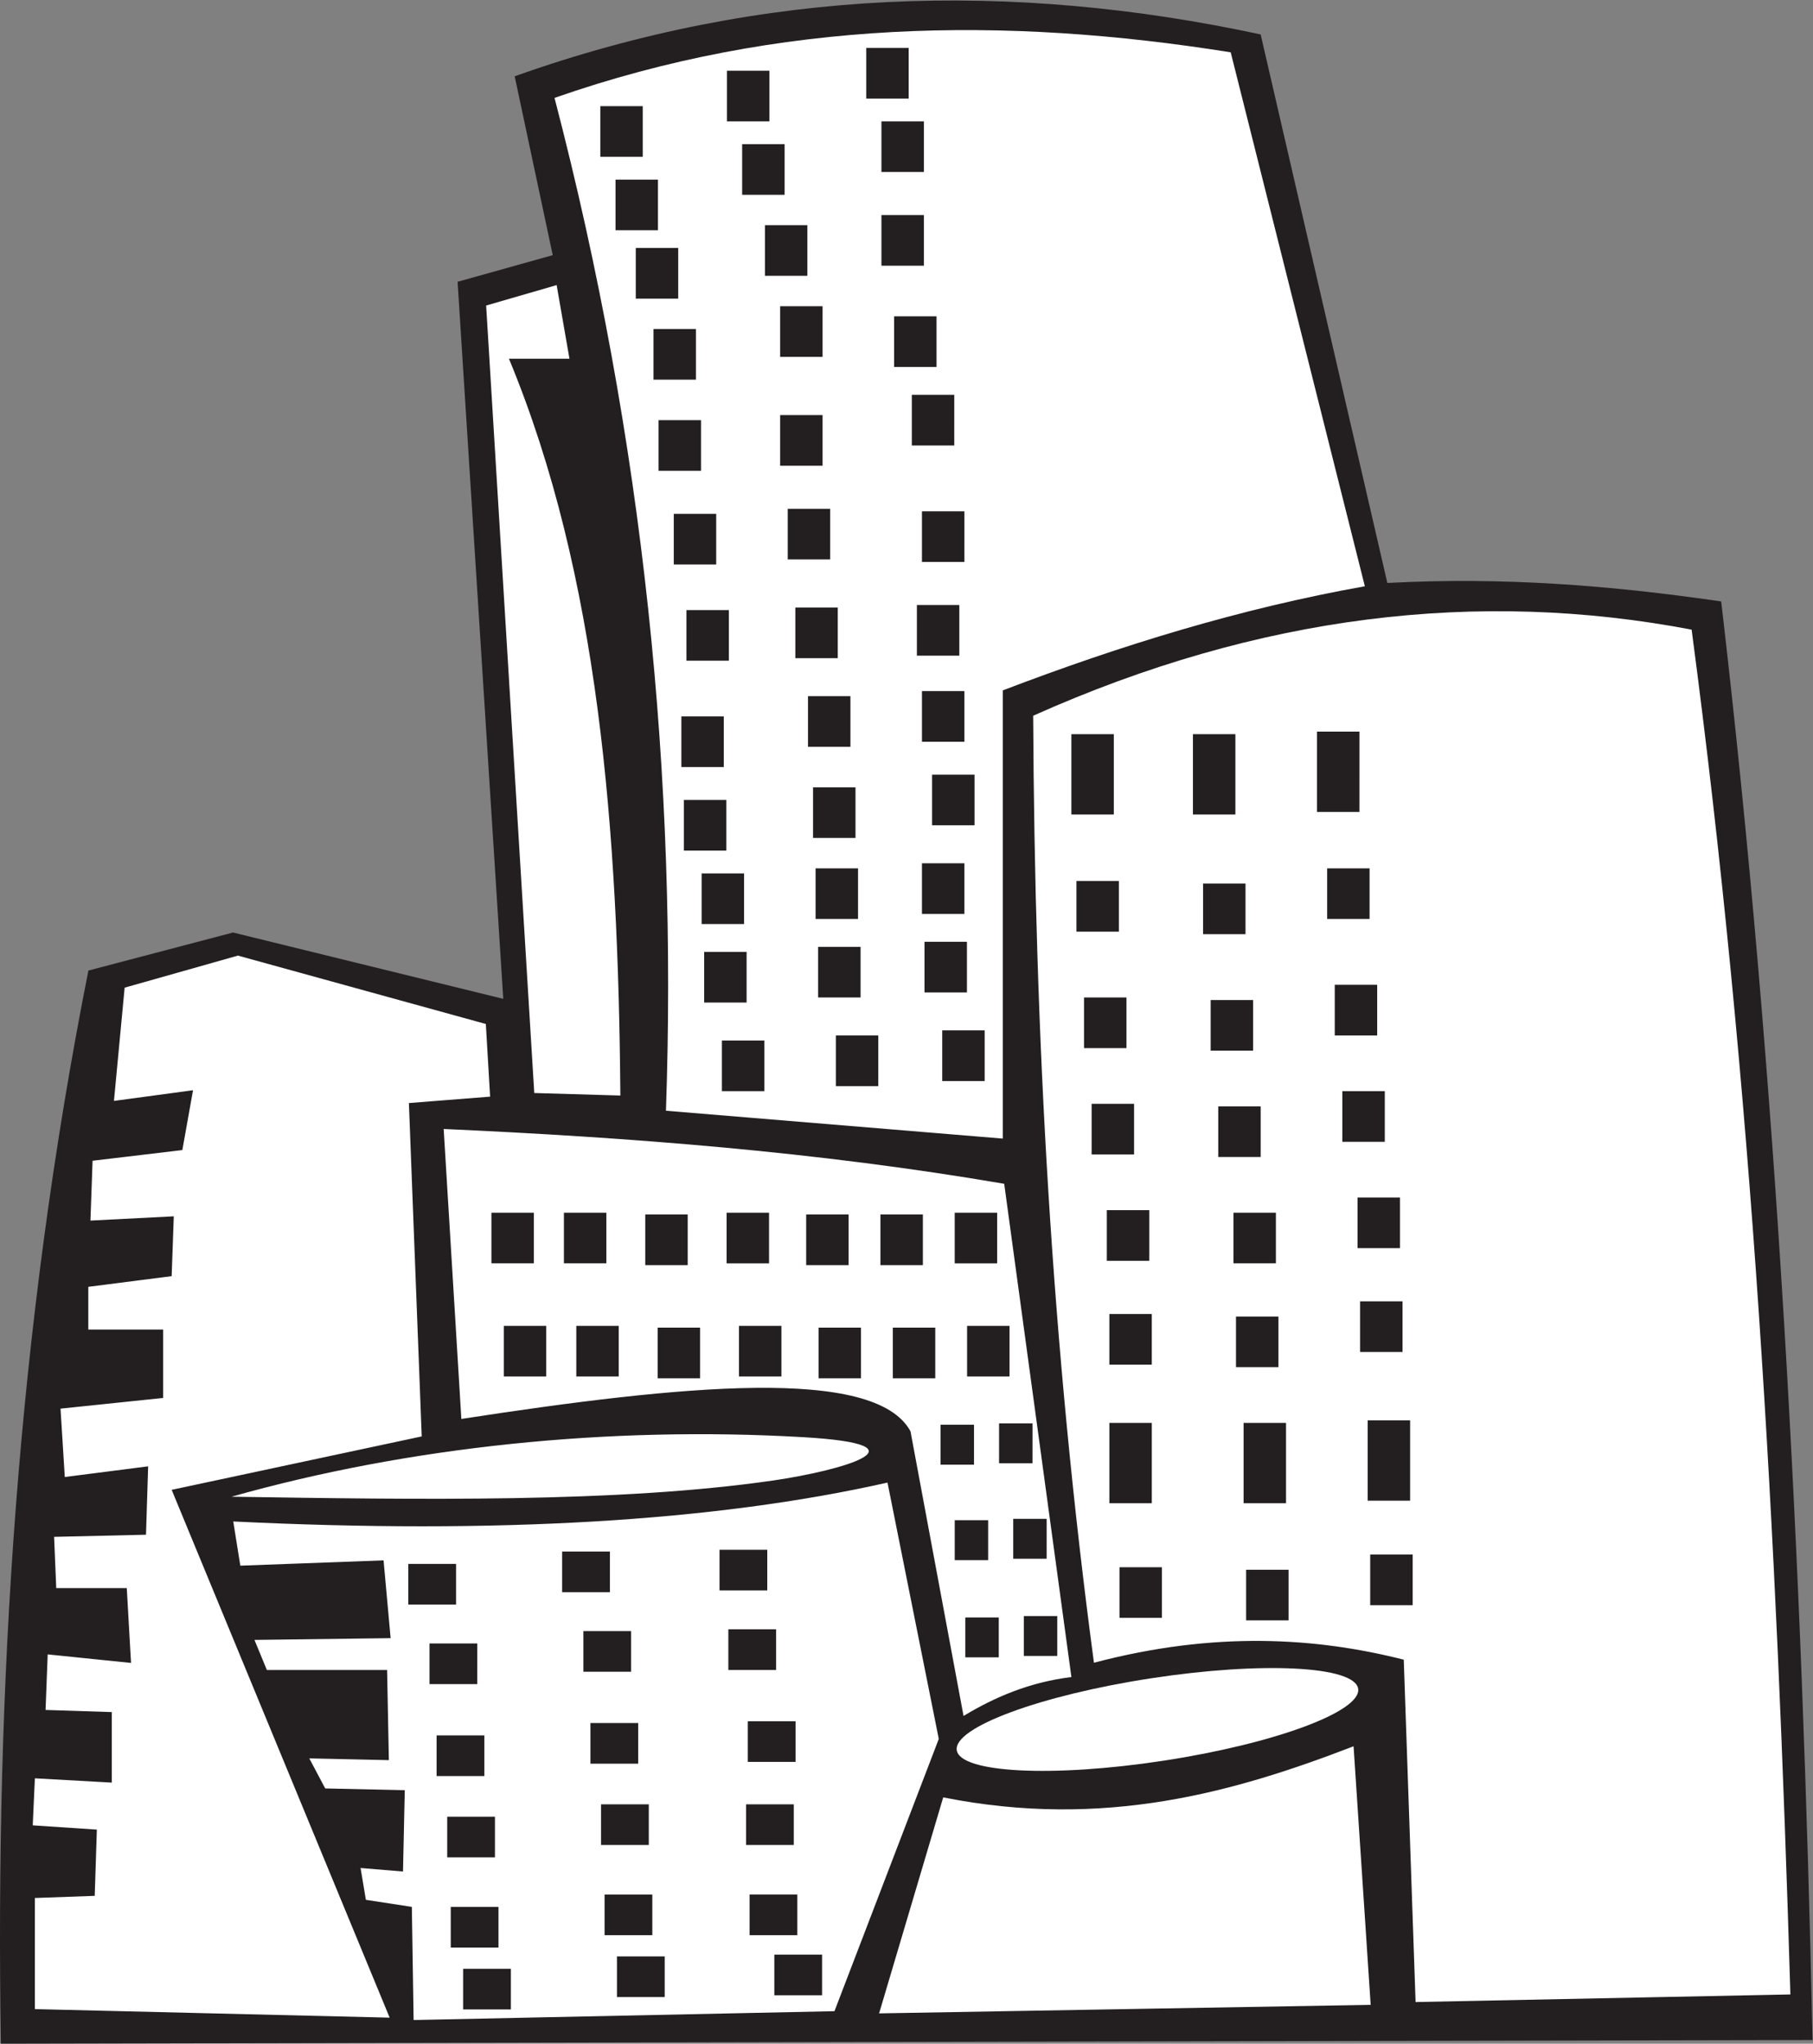
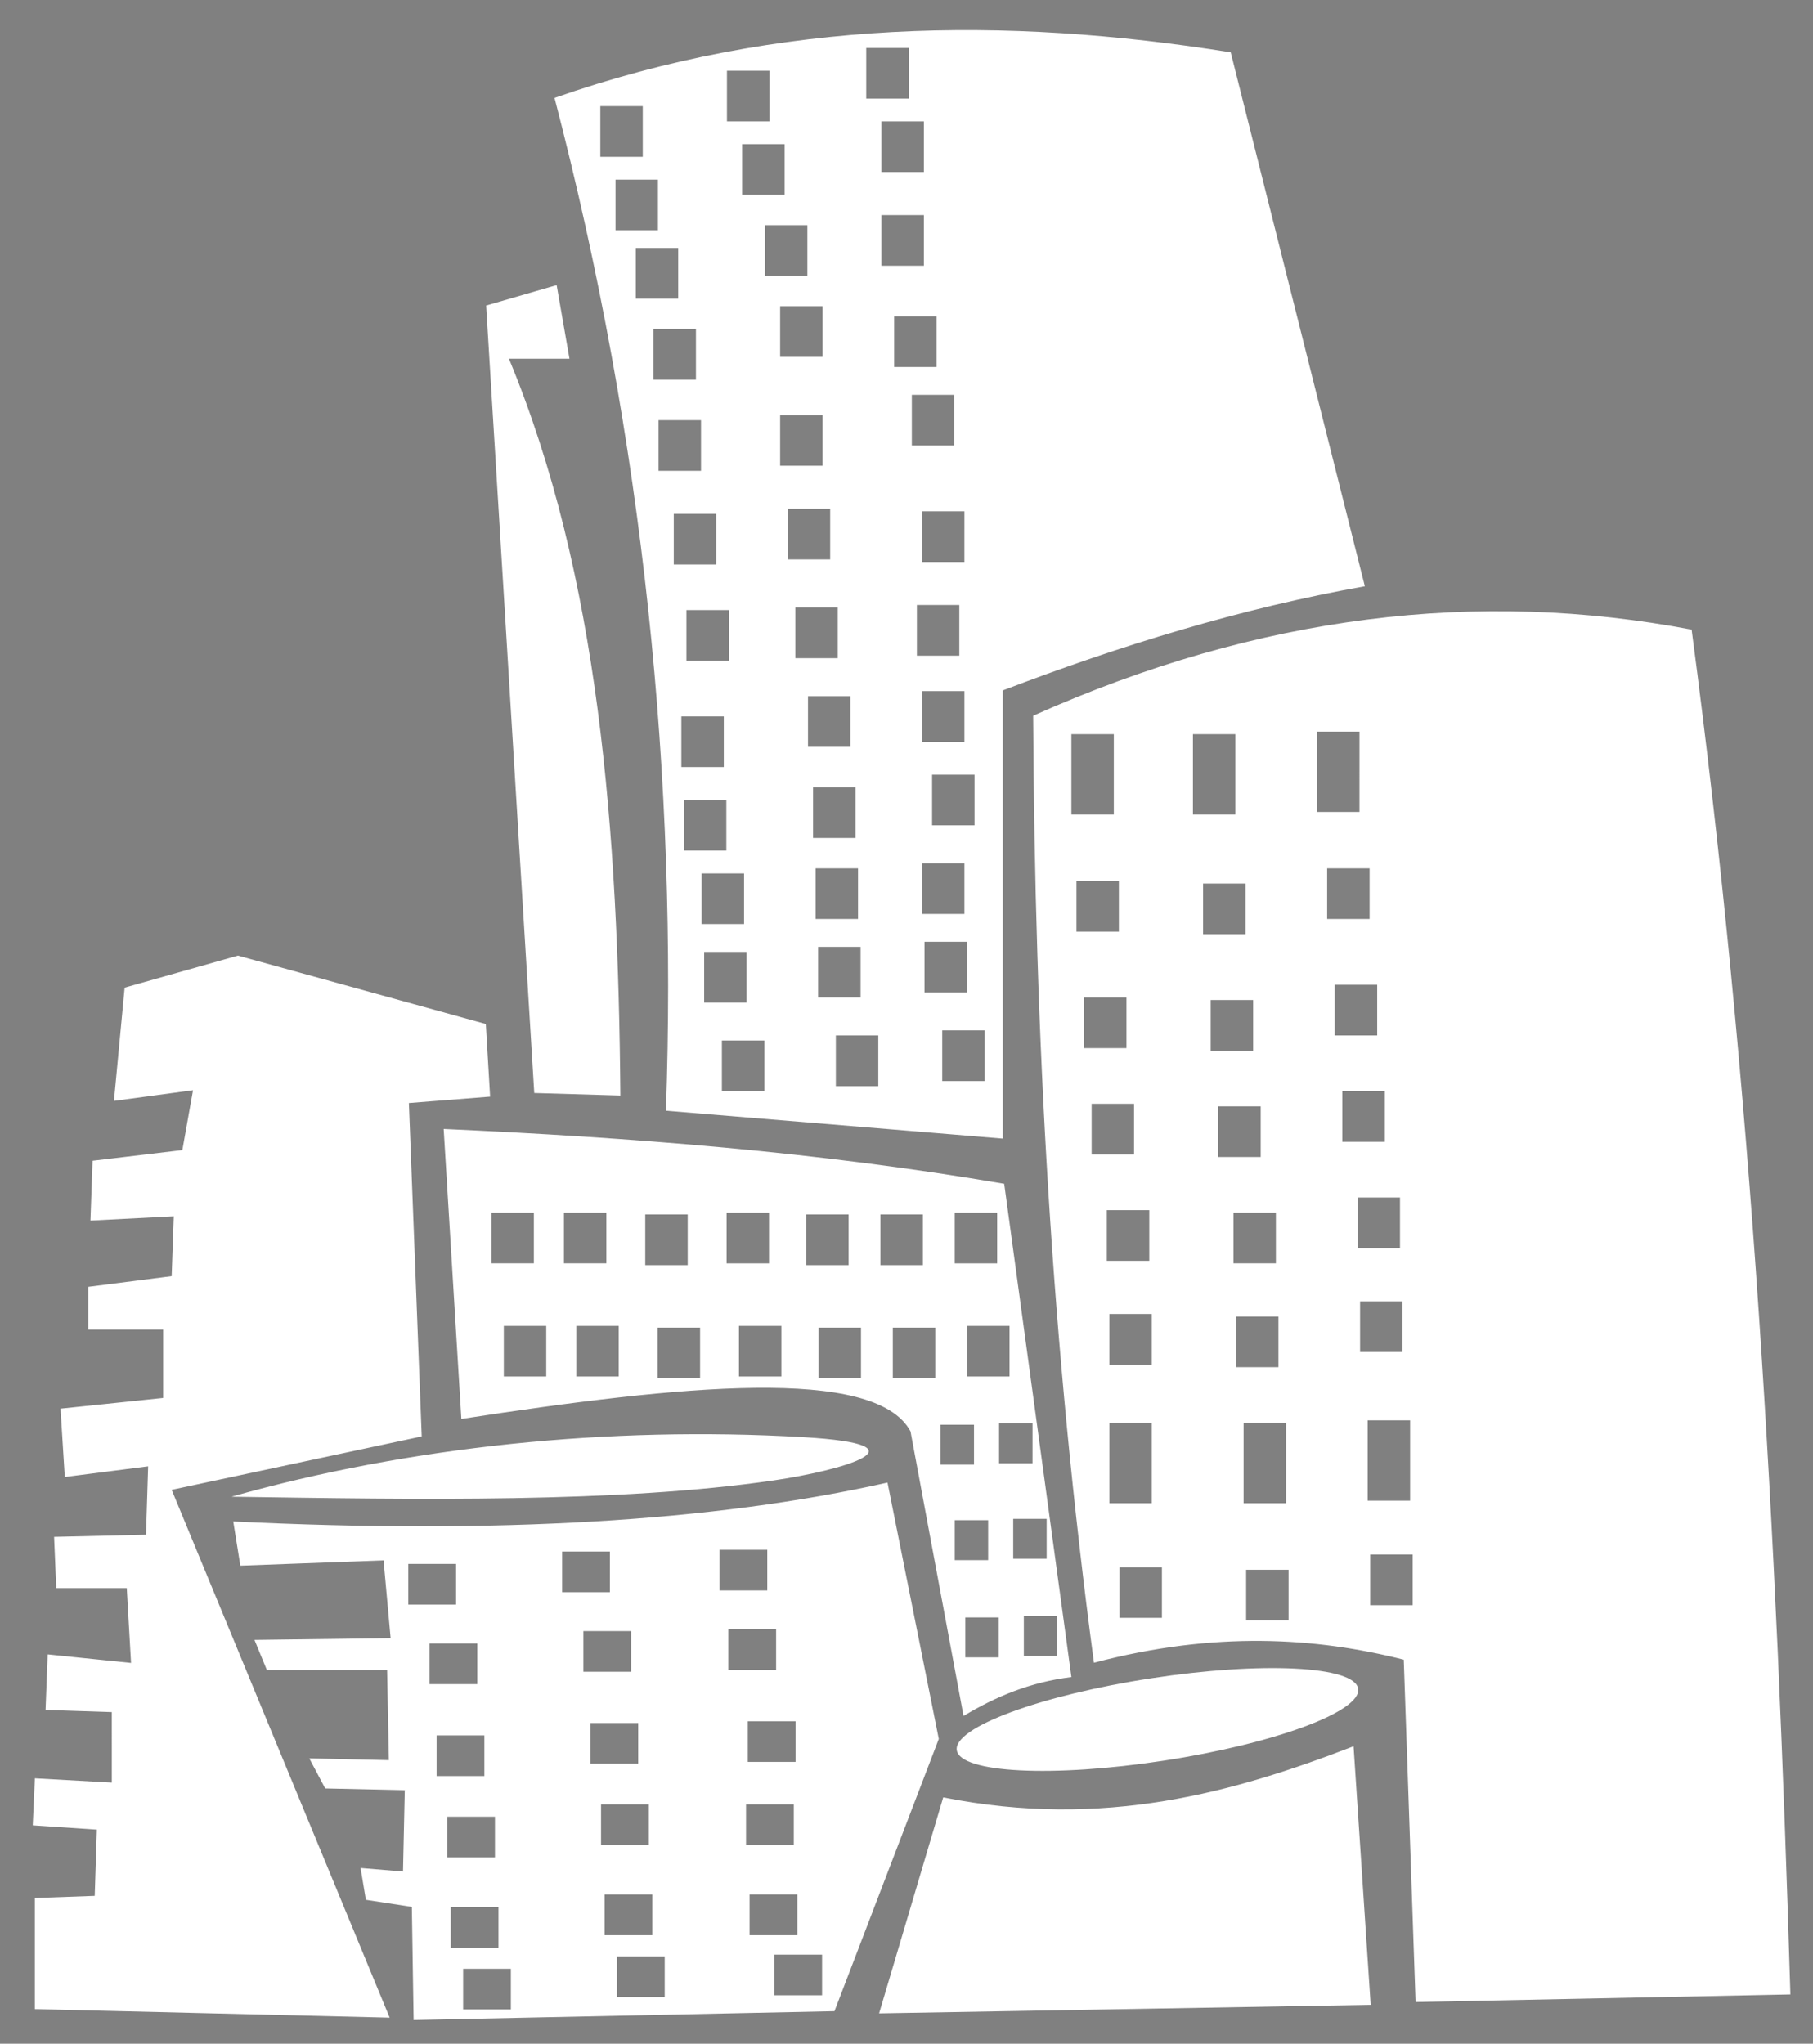
<svg xmlns="http://www.w3.org/2000/svg" viewBox="0 0 740.08 834.387" height="834.387" width="740.08" xml:space="preserve" id="svg2" version="1.1">
  <rect x="0" y="0" width="740.08" height="834.387" fill="#808080" stroke="none" />
  <defs id="defs6" />
  <g transform="matrix(1.333,0,0,-1.333,0,834.387)" id="g10">
    <g transform="scale(0.1)" id="g12">
-       <path id="path14" style="fill:#231f20;fill-opacity:1;fill-rule:evenodd;stroke:none" d="M 713.609,3403.36 270.703,3286.8 C 53.113,2191.2 -14.934,1095.61 2.641,0 L 5550.57,11.172 C 5519.61,1457.7 5442.92,2947.31 5270.84,4417.36 c -338.01,49.08 -665.59,75.39 -1022.33,56.6 L 3860.54,6154 c -761.48,163.7 -1522.95,143.21 -2284.43,-128.22 l 116.55,-547.79 -291.38,-81.59 139.87,-2196.25 -827.541,203.21 v 0" />
      <path id="path16" style="fill:#ffffff;fill-opacity:1;fill-rule:evenodd;stroke:none" d="m 708.891,1675.27 c 542.159,153.25 1155.019,216.71 1749.249,182.48 403.22,-23.22 112.73,-103.24 -89,-132.57 -477.36,-69.44 -1091.15,-58.56 -1660.249,-49.91 v 0 z M 3525.17,1119.16 c 339.45,52.04 623.25,37.74 633.95,-31.93 10.68,-69.65 -255.84,-168.335 -595.27,-220.375 -339.42,-52.031 -623.28,-37.714 -633.95,31.946 -10.67,69.656 255.83,168.319 595.27,220.359 v 0 z M 2692.07,92.812 2888.42,754.414 c 492.11,-98.144 892.64,15.945 1256.64,156.531 L 4197.43,118.984 2692.07,92.812 Z M 728.57,3332.61 381.688,3234.42 348.961,2887.54 591.117,2920.27 558.402,2737 283.5,2704.28 l -6.547,-183.26 255.254,13.09 -6.531,-183.26 -255.254,-32.73 v -130.91 h 229.07 v -209.44 l -314.164,-32.71 13.086,-209.44 255.254,32.71 -6.539,-209.44 -281.43,-6.55 6.547,-157.07 h 215.977 l 13.082,-229.08 -255.242,26.19 -6.547,-170.17 202.89,-6.56 V 799.668 L 106.785,812.766 100.254,668.777 296.598,655.676 290.051,452.781 106.785,446.25 V 105.906 L 1193.27,79.727 525.676,1696.35 1291.44,1859.97 1252.16,2881 l 248.72,19.63 -13.1,222.53 -759.21,209.45 z m 760.16,1991.07 215.88,62.57 39.28,-225.43 H 1558.54 C 1834.29,4495.79 1893.3,3714.04 1899.77,2904 l -263.69,7.75 -147.35,2411.93 z m 3691.58,-992.7 c -651.93,124.13 -1323.08,46.53 -2016.4,-263.68 4.72,-984.57 57.32,-1936.62 186.11,-2900.51 371.07,97.79 681.15,77.21 948.73,9.39 l 36.22,-1048.629 1147.8,23.269 c -42.28,1414.06 -115.23,2766.09 -302.46,4180.16 v 0 z M 2039.37,2857.46 c 35.06,1014.23 -66.08,2046.59 -341.24,3102.18 690.23,241.46 1380.48,249.79 2070.68,139.59 l 410.8,-1635.38 C 3799.02,4395.99 3431.39,4282.73 3070.83,4144.88 V 2772.15 l -1031.46,85.31 z m -626.55,-943.94 -54.14,888.06 c 572.16,-25.86 1144.37,-69.77 1716.53,-167.87 l 205.77,-1510.77 c -126.28,-15.43 -232.91,-60.34 -330.3,-119.13 l -162.44,871.82 c -109.38,200.6 -701.13,141.48 -1375.42,37.89 v 0 z m -676.863,-449.43 -21.66,135.38 c 804.293,-39.27 1473.613,-0.43 2003.523,119.12 L 2874.86,933.418 2555.38,99.519 1266.63,72.441 l -5.42,346.543 -140.79,21.68 -16.25,97.473 129.97,-10.832 5.41,249.074 -243.683,5.418 -48.734,92.07 243.687,-5.422 -5.43,276.155 H 817.18 l -37.91,92.06 416.95,5.42 -21.65,238.25 -438.613,-16.24 z M 2371.27,272.793 h 146.21 V 148.262 h -146.21 v 124.531 z m -481.95,-5.418 h 146.22 V 142.844 h -146.22 v 124.531 z m -471.07,-37.91 h 146.19 V 104.934 h -146.19 v 124.531 z m 877.2,227.449 h 146.21 V 332.375 h -146.21 v 124.539 z m -444.03,-0.019 h 146.21 V 332.363 h -146.21 v 124.532 z m -471.09,-37.911 h 146.2 V 294.453 h -146.2 v 124.531 z m 904.3,314.082 h 146.2 V 608.523 h -146.2 v 124.543 z m -444.04,-0.019 H 1986.8 V 608.516 h -146.21 v 124.531 z m -471.1,-37.891 H 1515.7 V 570.613 h -146.21 v 124.543 z m 920.56,292.41 h 146.18 V 863.035 h -146.18 v 124.531 z m -481.94,-5.418 h 146.21 V 857.617 h -146.21 v 124.531 z m -471.1,-37.91 h 146.21 V 819.707 h -146.21 v 124.531 z m 893.45,324.912 h 146.22 v -124.54 h -146.22 v 124.54 z m -444.01,-5.43 h 146.21 v -124.53 h -146.21 v 124.53 z m -471.09,-37.89 h 146.2 V 1101.3 h -146.2 v 124.53 z m 888.04,286.98 h 146.21 V 1388.27 H 2203.4 v 124.54 z m -481.95,-5.42 h 146.22 v -124.54 h -146.22 v 124.54 z m -471.07,-37.9 h 146.19 v -124.53 h -146.19 v 124.53 z m 1884.91,-159.74 h 102.35 v -122.19 h -102.35 v 122.19 z m -179.15,-4.26 h 102.38 v -122.18 h -102.38 v 122.18 z m 146.65,302.08 h 102.38 v -122.19 h -102.38 v 122.19 z m -179.14,-4.26 h 102.37 v -122.18 h -102.37 v 122.18 z m 135.83,296.66 h 102.38 V 1777.8 h -102.38 v 122.17 z m -179.15,-4.26 h 102.37 v -122.17 h -102.37 v 122.17 z m 81.19,302.88 h 129.96 v -155.11 h -129.96 v 155.11 z m -227.42,-5.41 h 129.95 v -155.1 H 2734.1 v 155.1 z m -227.42,0 h 129.94 v -155.1 h -129.94 v 155.1 z m -243.68,5.41 h 129.95 V 2043.48 H 2263 v 155.11 z m -249.09,-5.41 h 129.96 v -155.1 h -129.96 v 155.1 z m -249.09,5.41 h 129.96 v -155.11 h -129.96 v 155.11 z m -222.02,0 h 129.95 V 2043.48 H 1542.8 v 155.11 z m 1380.81,346.55 h 129.96 v -155.09 h -129.96 v 155.09 z m -227.41,-5.39 h 129.94 V 2384.64 H 2696.2 v 155.11 z m -227.45,0 h 129.96 v -155.11 h -129.96 v 155.11 z m -243.68,5.39 h 129.97 v -155.09 h -129.97 v 155.09 z M 1976,2539.75 h 129.96 V 2384.64 H 1976 v 155.11 z m -249.08,5.39 h 129.94 v -155.09 h -129.94 v 155.09 z m -222.03,0 h 129.96 v -155.09 h -129.96 v 155.09 z M 4196.02,1498.16 h 129.96 v -155.1 h -129.96 v 155.1 z m -380,-46.54 h 129.96 v -155.1 h -129.96 v 155.1 z m -387.77,7.74 h 129.94 v -155.09 h -129.94 v 155.09 z M 4165,2273.7 h 129.96 V 2118.6 H 4165 v 155.1 z m -380.01,-46.54 h 129.96 v -155.1 h -129.96 v 155.1 z m -387.76,7.75 h 129.95 v -155.1 h -129.95 v 155.1 z m 760.02,356.77 h 129.96 v -155.11 h -129.96 v 155.11 z m -380,-46.54 h 129.96 v -155.09 h -129.96 v 155.09 z m -387.78,7.76 h 129.96 v -155.11 h -129.96 v 155.11 z m 721.25,364.5 h 129.96 v -155.1 h -129.96 v 155.1 z m -380.02,-46.52 h 129.96 V 2715.77 H 3730.7 v 155.11 z m -387.77,7.75 h 129.96 v -155.11 h -129.96 v 155.11 z m 744.52,364.51 h 129.95 v -155.11 h -129.95 v 155.11 z m -380.01,-46.53 h 129.94 v -155.13 h -129.94 v 155.13 z m -387.78,7.75 h 129.95 v -155.11 h -129.95 v 155.11 z m 744.52,395.52 h 129.94 v -155.1 h -129.94 v 155.1 z m -380.01,-46.53 h 129.96 v -155.1 h -129.96 v 155.1 z m -387.78,7.75 h 129.96 v -155.09 h -129.96 v 155.09 z m 891.88,-1651.9 h 129.95 v -246.09 h -129.95 v 246.09 z m -380.01,-7.74 h 129.96 v -246.09 h -129.96 v 246.09 z m -411.03,0 h 129.95 v -246.09 h -129.95 v 246.09 z m 635.92,2117.22 h 129.96 V 3772.6 h -129.96 v 246.08 z m -380.01,-7.75 h 129.97 v -246.09 h -129.97 v 246.09 z m -372.25,0 h 129.95 v -246.09 h -129.95 v 246.09 z m -395.54,-907.38 h 129.96 v -155.11 h -129.96 v 155.11 z m -325.7,-15.52 h 129.94 v -155.11 h -129.94 v 155.11 z m -349.01,-15.51 h 129.95 v -155.11 h -129.95 v 155.11 z m 612.68,542.88 h 129.95 v -155.1 h -129.95 v 155.1 z m -325.72,-15.52 h 129.95 v -155.1 H 2497.6 v 155.1 z m -348.99,-15.5 h 129.95 v -155.11 h -129.95 v 155.11 z m 682.46,-209.4 h 129.97 v -155.11 h -129.97 v 155.11 z m -325.72,-15.52 h 129.96 v -155.1 h -129.96 v 155.1 z m -349,-15.5 h 129.96 v -155.11 h -129.96 v 155.11 z m 697.97,542.87 h 129.98 v -155.1 h -129.98 v 155.1 z m -364.49,-38.77 h 129.95 v -155.11 h -129.95 v 155.11 z m -395.54,-38.78 h 129.96 v -155.1 h -129.96 v 155.1 z m 729.03,333.48 h 129.95 v -155.11 h -129.95 v 155.11 z m -349,-15.51 h 129.95 v -155.1 h -129.95 v 155.1 z m -387.78,-62.04 H 2216.5 V 3910.1 h -129.96 v 155.11 z m 721.24,341.24 h 129.95 v -155.1 h -129.95 v 155.1 z m -372.23,-7.75 h 129.96 v -155.11 h -129.96 v 155.11 z m -333.49,-7.76 h 129.95 v -155.1 h -129.95 v 155.1 z m 721.26,302.45 h 129.95 V 4538.3 h -129.95 v 155.09 z m -411.02,7.75 h 129.93 v -155.1 H 2412.3 v 155.1 z m -349.02,-15.5 h 129.94 v -155.1 h -129.94 v 155.1 z m 729.02,364.51 h 129.95 V 4895.04 H 2792.3 v 155.11 z m -403.29,-62.05 h 129.97 V 4833 h -129.97 v 155.1 z m -372.25,-15.5 h 129.96 v -155.1 h -129.96 v 155.1 z m 721.25,317.97 h 129.95 v -155.11 h -129.95 v 155.11 z m -349,31.01 h 129.97 v -155.11 h -129.97 v 155.11 z m -387.78,-69.79 h 129.97 v -155.1 h -129.97 v 155.1 z m 698,349 h 129.96 v -155.11 h -129.96 v 155.11 z m -356.75,-31.02 h 129.94 v -155.12 h -129.94 v 155.12 z m -395.54,-69.81 h 129.96 v -155.1 h -129.96 v 155.1 z m 752.29,387.78 h 129.96 v -155.1 h -129.96 v 155.1 z m -426.55,-69.8 h 129.96 v -155.1 h -129.96 v 155.1 z m -387.77,-108.57 h 129.96 v -155.11 h -129.96 v 155.11 z m 767.78,403.27 h 129.95 v -155.1 h -129.95 v 155.1 z m -426.55,-69.8 h 129.95 v -155.1 h -129.95 v 155.1 z m -387.77,-108.56 h 129.95 v -155.12 h -129.95 v 155.12 0" />
    </g>
  </g>
</svg>